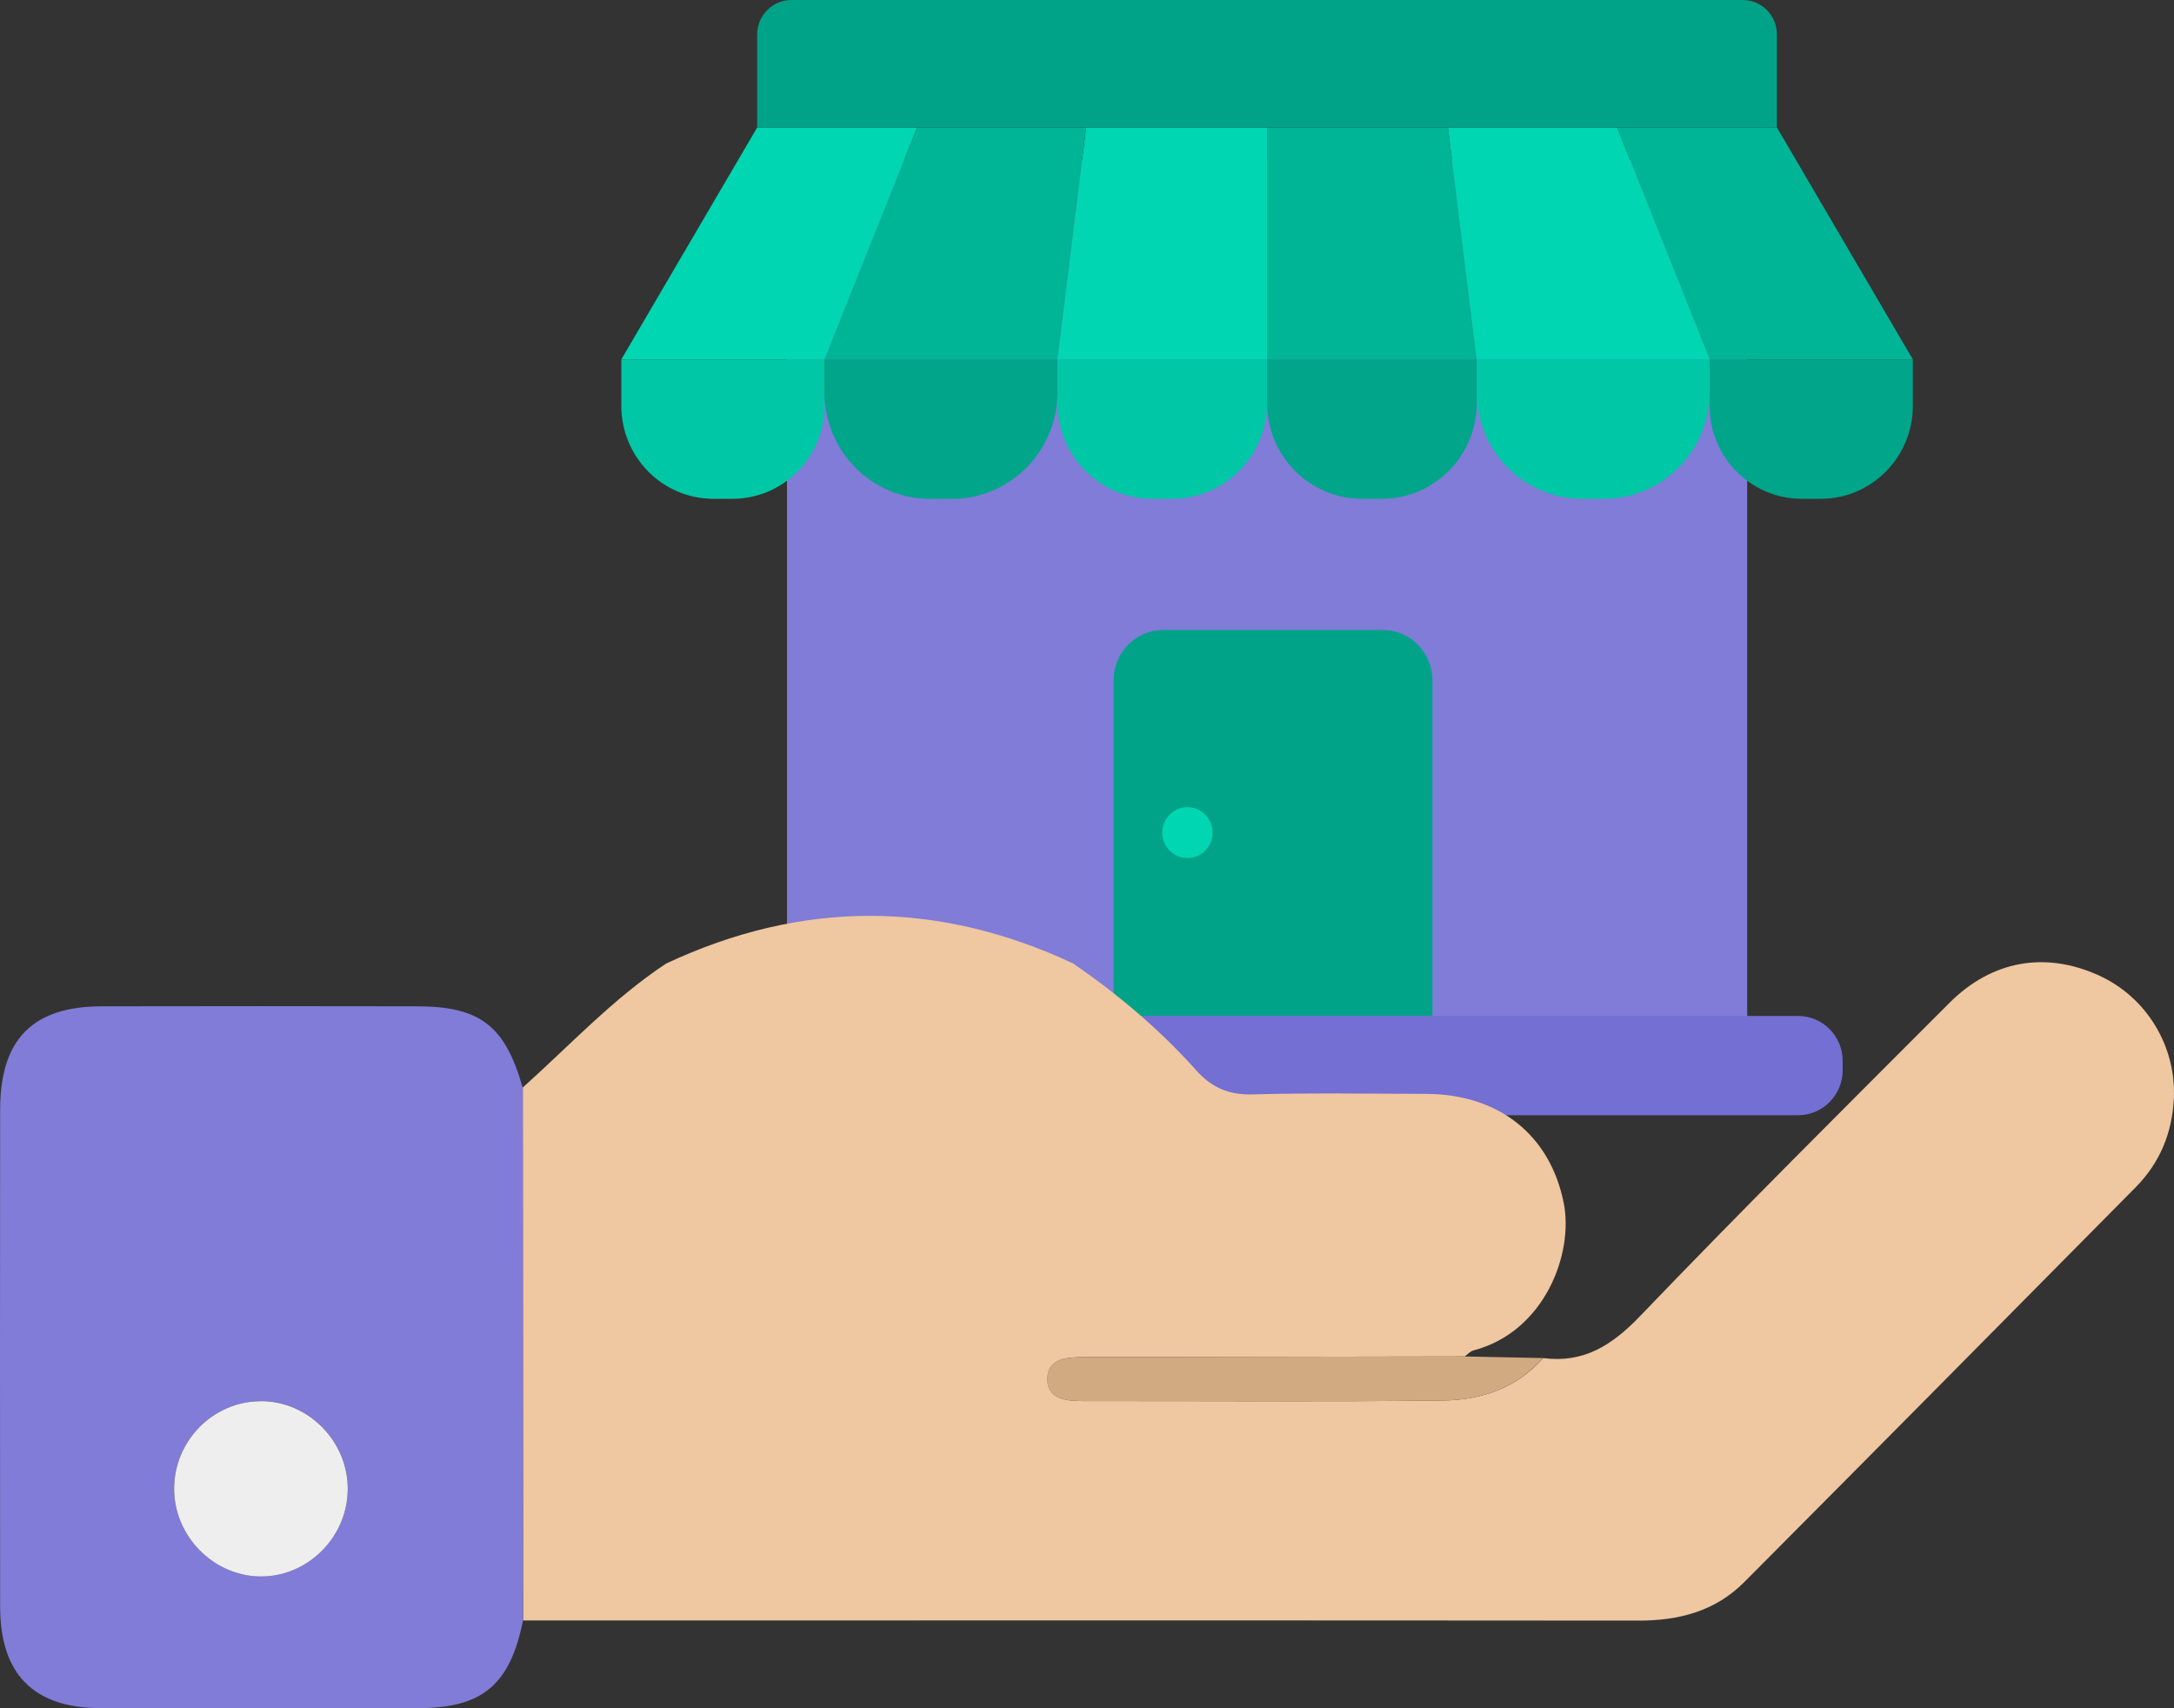
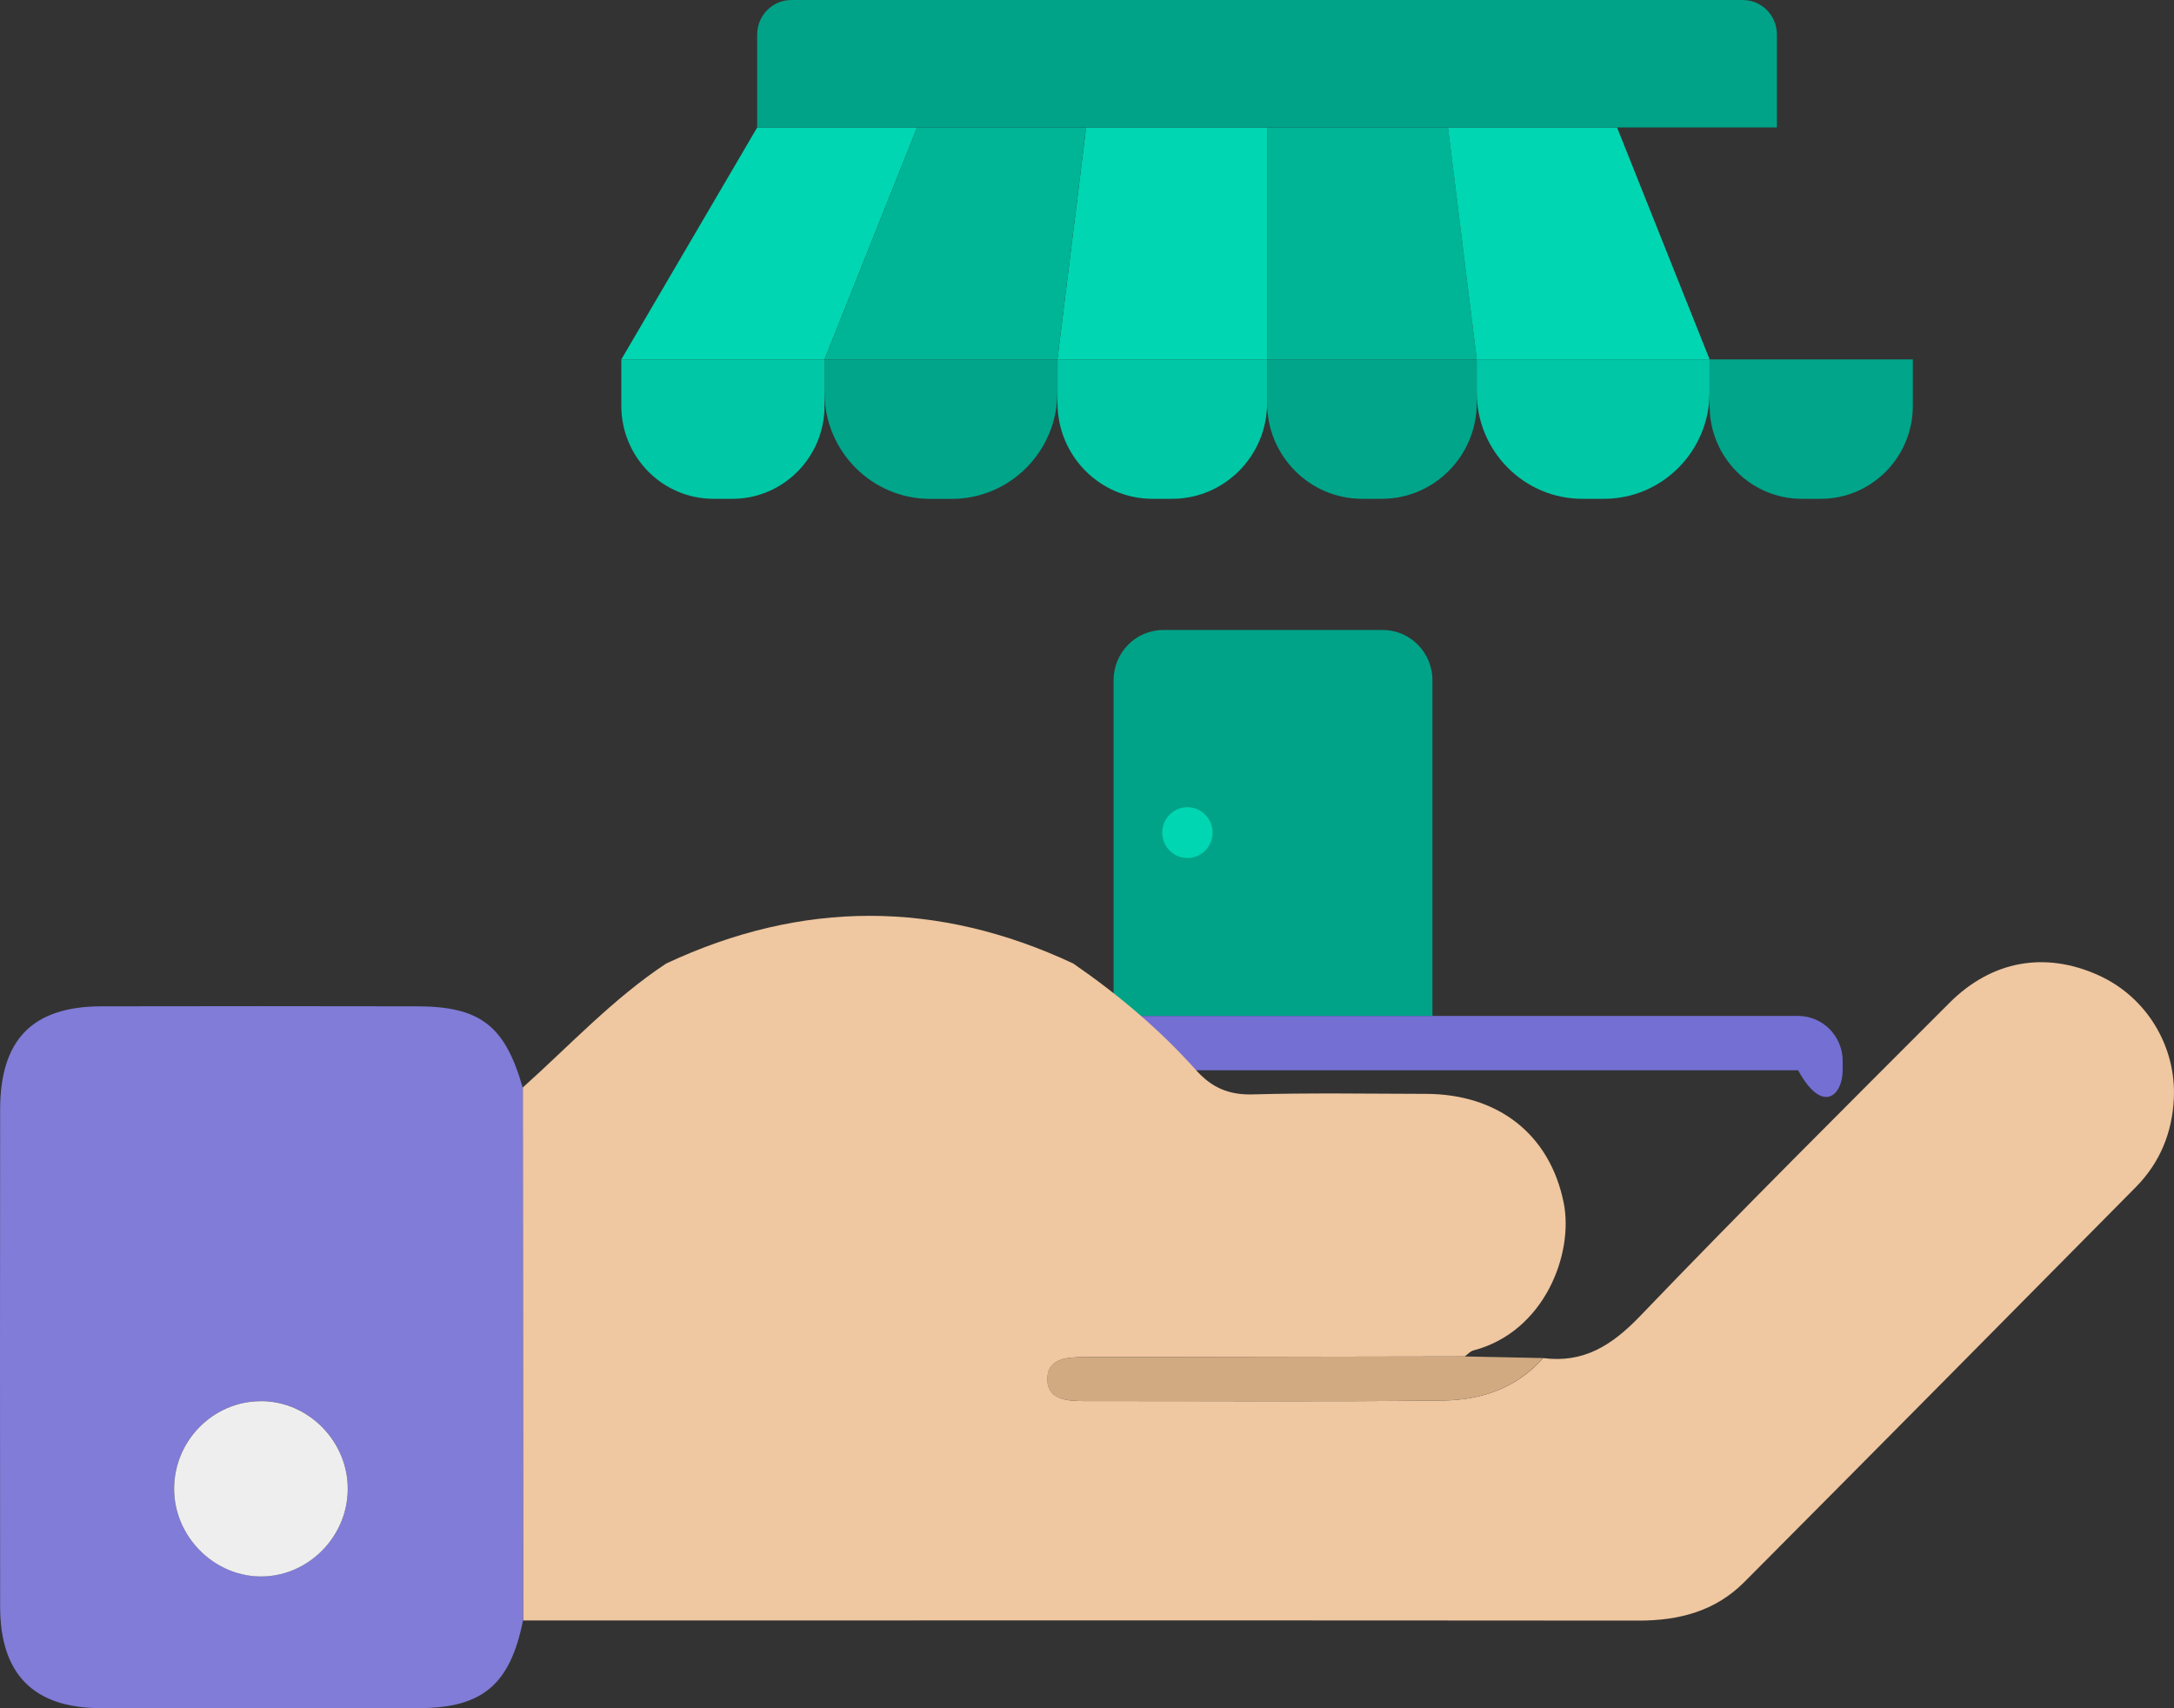
<svg xmlns="http://www.w3.org/2000/svg" width="70" height="55" viewBox="0 0 70 55" fill="none">
  <rect x="0" y="0" width="70" height="55" fill="#333333" stroke="none" />
  <g id="Group 407">
    <g id="Group">
-       <path id="Vector" d="M56.257 5.144H25.34V33.325H56.257V5.144Z" fill="#807CD7" />
-       <path id="Vector_2" d="M57.896 32.71H23.736C22.944 32.71 22.301 33.359 22.301 34.159V34.458C22.301 35.258 22.944 35.907 23.736 35.907H57.896C58.689 35.907 59.332 35.258 59.332 34.458V34.159C59.332 33.359 58.689 32.71 57.896 32.71Z" fill="#736FD3" />
+       <path id="Vector_2" d="M57.896 32.71H23.736C22.944 32.71 22.301 33.359 22.301 34.159V34.458H57.896C58.689 35.907 59.332 35.258 59.332 34.458V34.159C59.332 33.359 58.689 32.71 57.896 32.71Z" fill="#736FD3" />
      <g id="Group_2">
        <path id="Vector_3" d="M24.381 4.103L20.006 11.572H26.549L29.53 4.103H24.381Z" fill="#00D6B2" />
        <path id="Vector_4" d="M40.799 4.103H34.972L34.047 11.572H40.799V4.103Z" fill="#00D6B2" />
        <path id="Vector_5" d="M29.53 4.103L26.549 11.572H34.047L34.971 4.103H29.53Z" fill="#00B496" />
-         <path id="Vector_6" d="M57.214 4.103L61.591 11.572H55.048L52.067 4.103H57.214Z" fill="#00B496" />
        <path id="Vector_7" d="M40.799 4.103H46.624L47.55 11.572H40.799V4.103Z" fill="#00B496" />
        <path id="Vector_8" d="M52.067 4.103L55.048 11.572H47.55L46.623 4.103H52.067Z" fill="#00D6B2" />
      </g>
      <path id="Vector_9" d="M25.482 0H56.112C56.722 0 57.214 0.497 57.214 1.112V4.103H24.38V1.112C24.38 0.497 24.875 0 25.482 0Z" fill="#00A388" />
      <g id="Group_3">
        <path id="Vector_10" d="M20.006 11.572H26.549V13.068C26.549 14.719 25.221 16.06 23.584 16.06H22.971C21.334 16.06 20.006 14.719 20.006 13.068V11.572Z" fill="#00C7A6" />
        <path id="Vector_11" d="M34.047 11.572H40.799V12.974C40.799 14.677 39.428 16.06 37.74 16.06H37.108C35.42 16.06 34.05 14.677 34.05 12.974V11.572H34.047Z" fill="#00C7A6" />
        <path id="Vector_12" d="M26.549 11.572H34.047V12.632C34.047 14.524 32.525 16.062 30.648 16.062H29.946C28.071 16.062 26.547 14.526 26.547 12.632V11.572H26.549Z" fill="#00A58A" />
        <path id="Vector_13" d="M58.627 16.06H58.013C56.376 16.06 55.048 14.719 55.048 13.068V11.572H61.591V13.068C61.591 14.719 60.263 16.06 58.627 16.06Z" fill="#00A58A" />
        <path id="Vector_14" d="M44.489 16.06H43.857C42.169 16.06 40.799 14.677 40.799 12.974V11.572H47.55V12.974C47.55 14.677 46.179 16.06 44.492 16.06H44.489Z" fill="#00A58A" />
        <path id="Vector_15" d="M51.649 16.06H50.947C49.072 16.06 47.548 14.524 47.548 12.63V11.57H55.046V12.63C55.046 14.521 53.524 16.06 51.647 16.06H51.649Z" fill="#00C7A6" />
      </g>
      <path id="Vector_16" d="M37.462 20.283H44.52C45.404 20.283 46.123 21.008 46.123 21.901V32.708H35.856V21.901C35.856 21.008 36.575 20.283 37.46 20.283H37.462Z" fill="#00A388" />
      <path id="Vector_17" d="M38.233 27.625C38.68 27.625 39.043 27.259 39.043 26.808C39.043 26.356 38.68 25.99 38.233 25.99C37.785 25.99 37.423 26.356 37.423 26.808C37.423 27.259 37.785 27.625 38.233 27.625Z" fill="#00D6B2" />
    </g>
    <g id="Group_4">
      <path id="Vector_18" d="M49.681 43.725C50.988 43.897 51.901 43.319 52.807 42.375C56.077 38.967 59.427 35.636 62.765 32.294C64.14 30.916 65.863 30.623 67.586 31.408C69.103 32.1 70.075 33.669 69.995 35.372C69.944 36.465 69.547 37.435 68.774 38.218C64.575 42.465 60.373 46.709 56.159 50.942C55.227 51.877 54.056 52.181 52.753 52.178C40.782 52.167 28.813 52.174 16.842 52.174C16.84 46.455 16.835 40.736 16.833 35.014C18.348 33.657 19.739 32.152 21.451 31.022C25.821 28.975 30.188 28.975 34.558 31.022C36.001 32.018 37.339 33.142 38.508 34.451C39.015 35.019 39.566 35.257 40.334 35.236C42.194 35.184 44.057 35.214 45.918 35.219C48.255 35.226 49.912 36.536 50.351 38.736C50.675 40.366 49.732 42.881 47.442 43.48C47.339 43.506 47.255 43.607 47.164 43.673C43.098 43.68 39.029 43.689 34.962 43.694C34.4 43.694 33.718 43.713 33.725 44.408C33.732 45.1 34.414 45.11 34.976 45.11C38.812 45.105 42.647 45.138 46.483 45.091C47.694 45.077 48.834 44.693 49.688 43.725H49.681Z" fill="#EFC7A0" />
      <path id="Vector_19" d="M16.831 35.017C16.833 40.736 16.838 46.455 16.84 52.176C16.425 54.237 15.535 54.993 13.491 54.996C10.07 55 6.651 55.003 3.231 54.996C1.083 54.991 0.007 53.903 0.004 51.733C-0.003 46.401 -0 41.068 0.004 35.735C0.004 33.467 1.046 32.404 3.268 32.4C6.648 32.392 10.031 32.395 13.411 32.4C15.458 32.4 16.259 33.017 16.831 35.019V35.017ZM8.404 45.112C6.858 45.112 5.593 46.401 5.607 47.957C5.621 49.456 6.858 50.718 8.343 50.753C9.877 50.789 11.179 49.517 11.198 47.962C11.217 46.417 9.937 45.11 8.404 45.11V45.112Z" fill="#807CD7" />
      <path id="Vector_20" d="M49.681 43.725C48.829 44.693 47.69 45.077 46.476 45.091C42.641 45.138 38.805 45.107 34.97 45.11C34.407 45.11 33.725 45.1 33.718 44.408C33.711 43.713 34.393 43.694 34.956 43.694C39.022 43.689 43.091 43.68 47.158 43.673C47.998 43.689 48.839 43.708 49.679 43.725H49.681Z" fill="#D1AA82" />
      <path id="Vector_21" d="M8.403 45.112C9.937 45.112 11.216 46.419 11.197 47.965C11.179 49.519 9.876 50.791 8.343 50.756C6.858 50.72 5.621 49.458 5.607 47.96C5.593 46.4 6.858 45.112 8.403 45.114V45.112Z" fill="#EFEEEE" />
    </g>
  </g>
</svg>